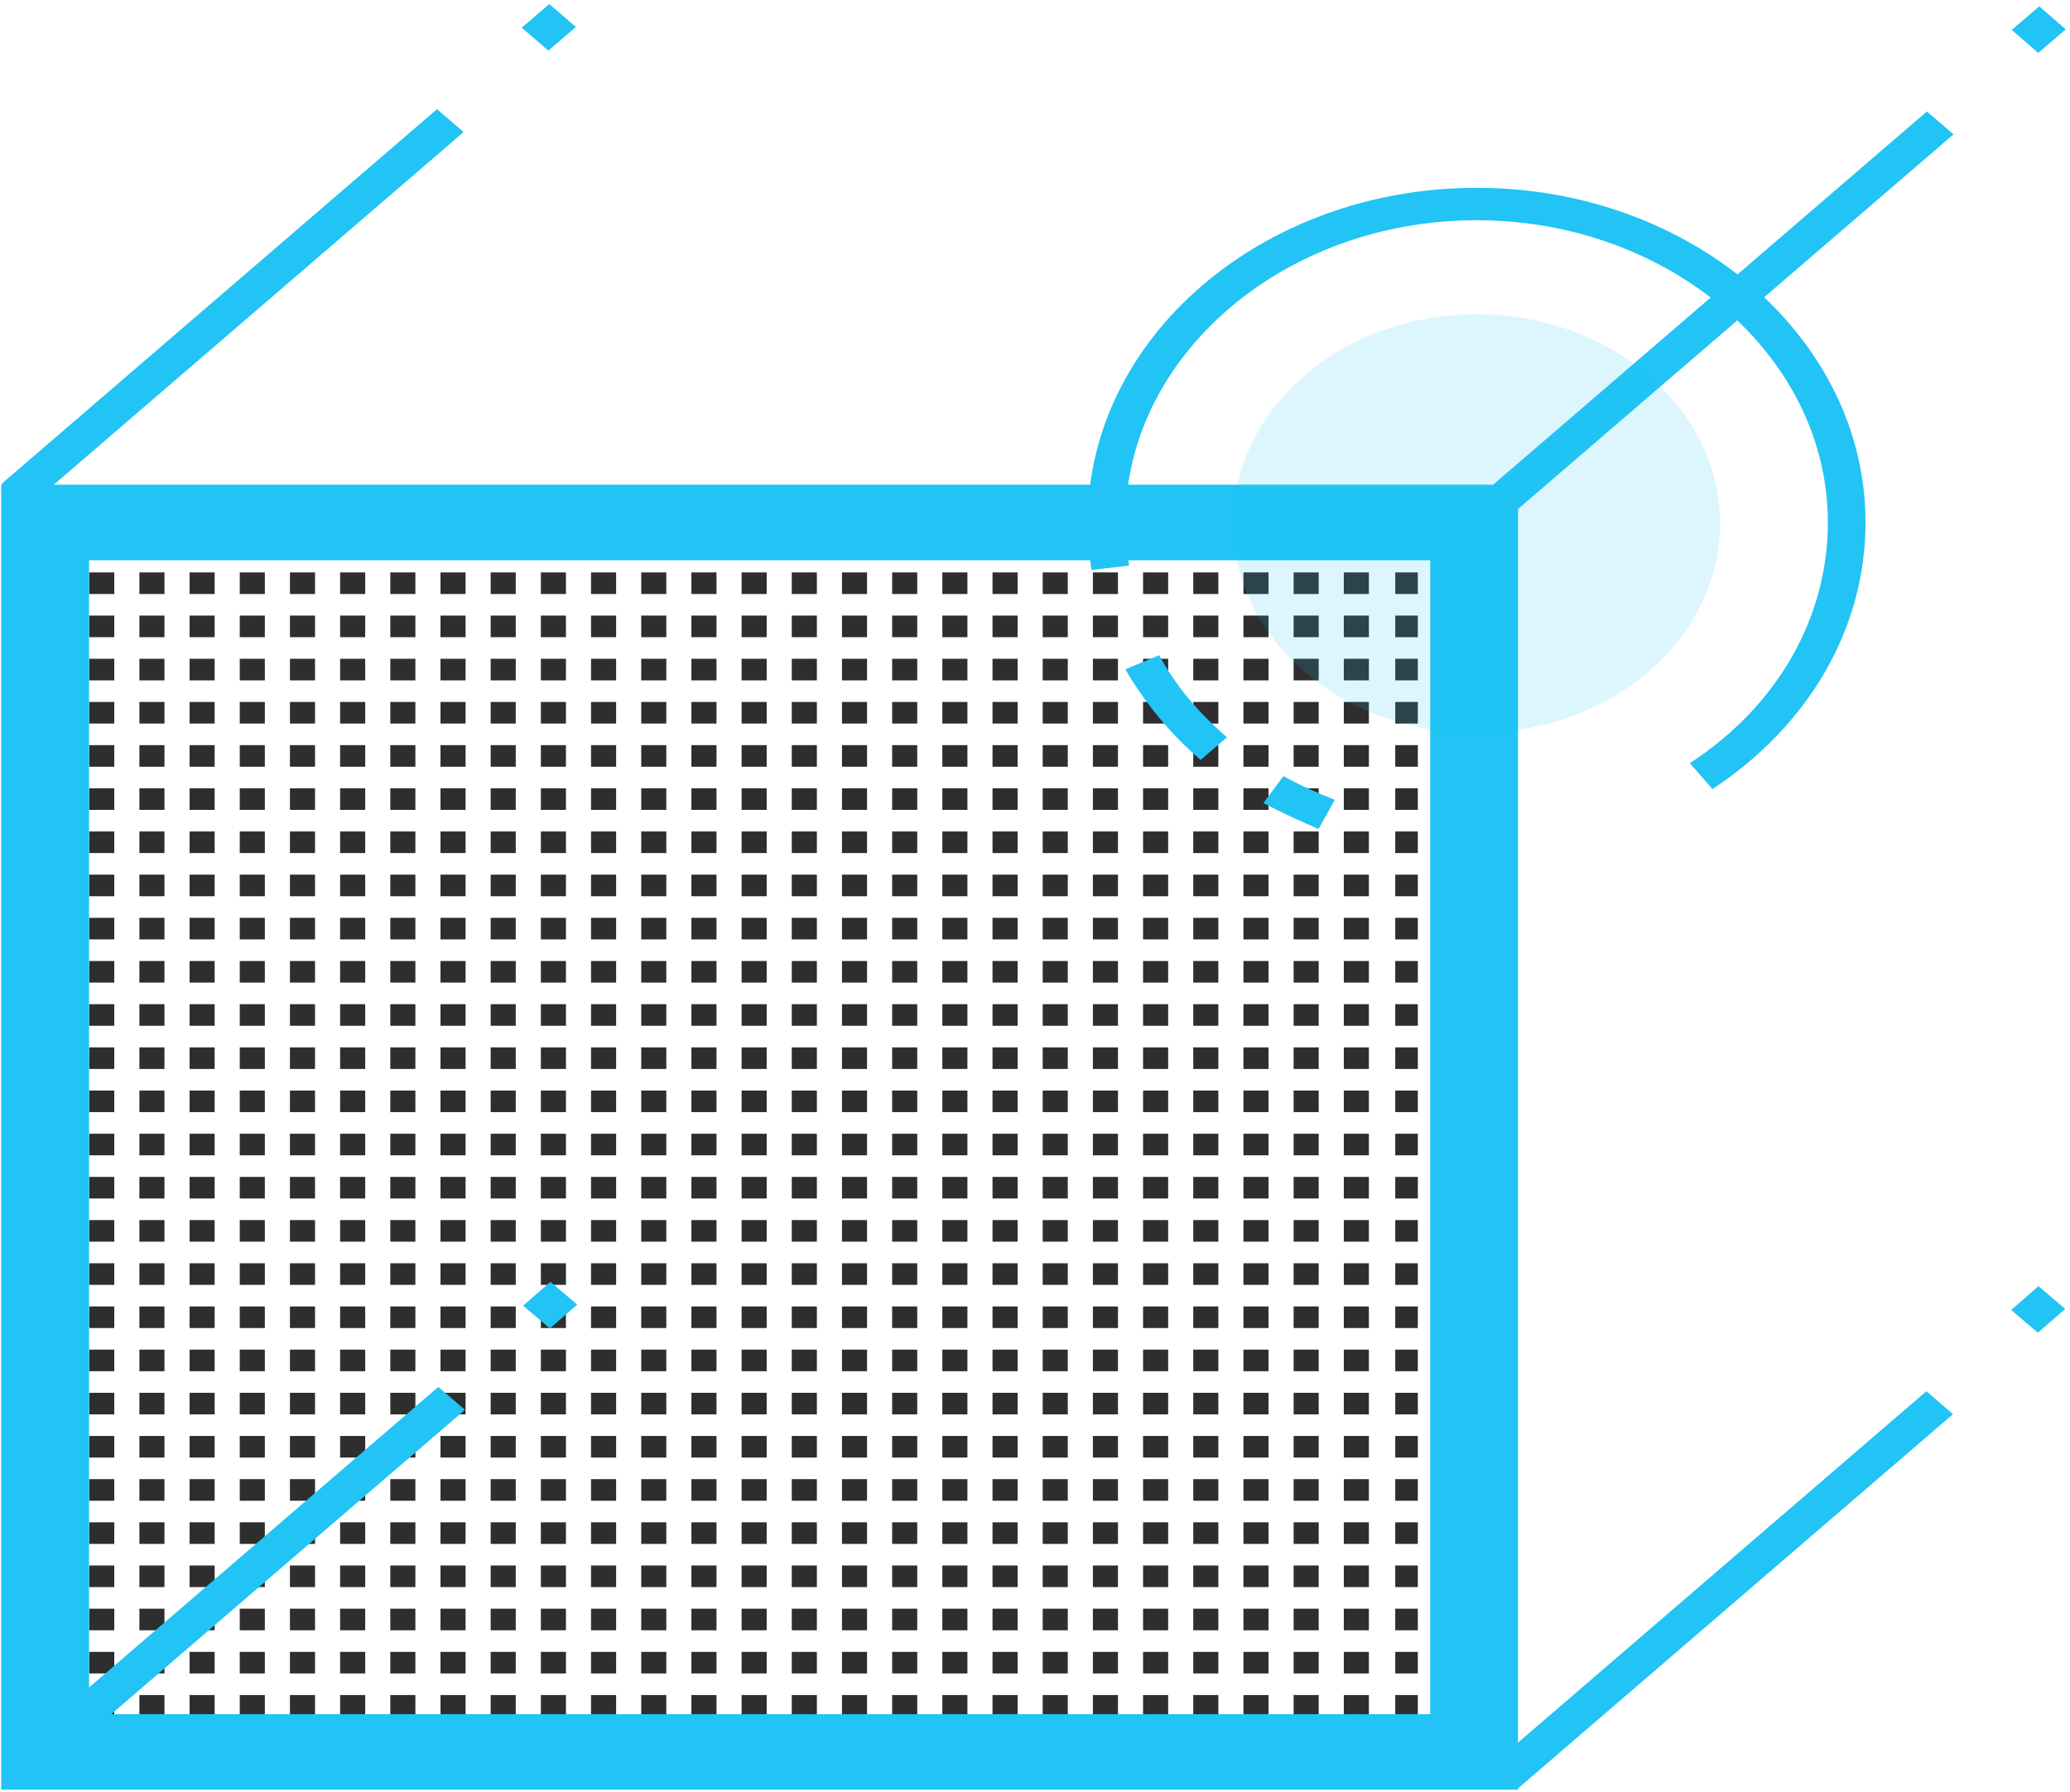
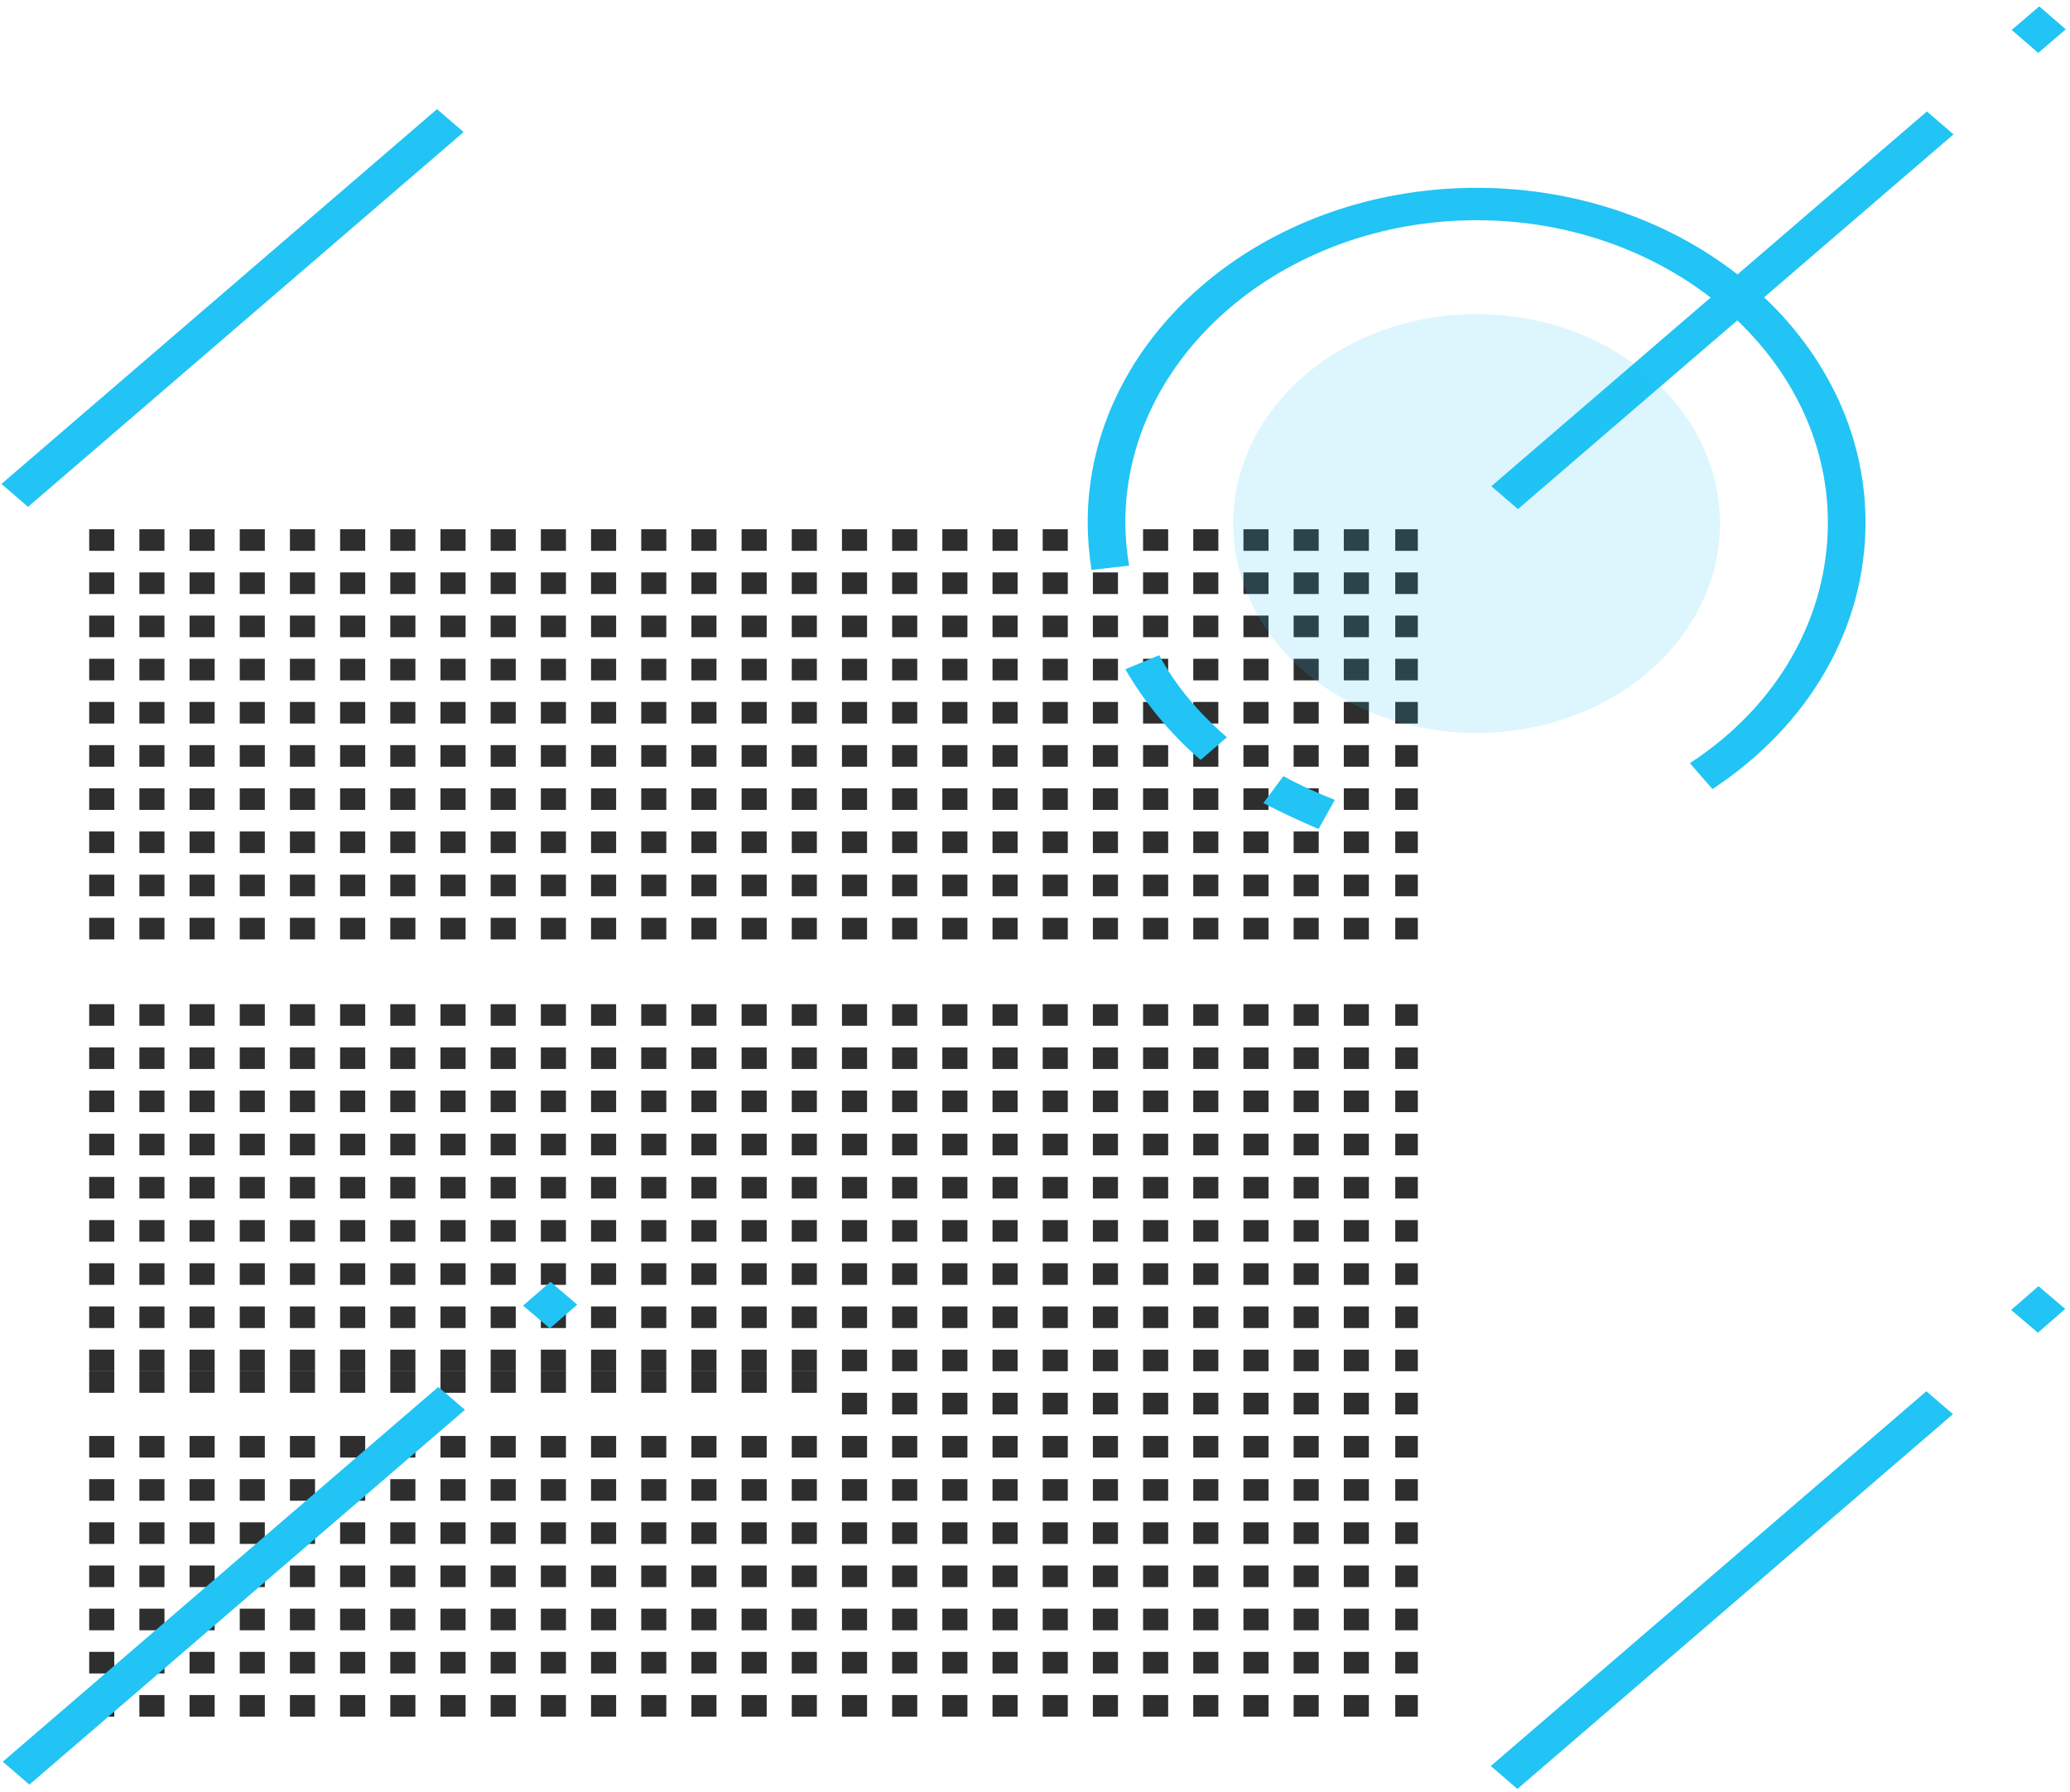
<svg xmlns="http://www.w3.org/2000/svg" fill="none" height="103" viewBox="0 0 119 103" width="119">
  <g fill="#2e2e2e">
    <path d="m81.508 31.662h-1.298v-1.241h1.298zm-2.813 0h-1.442v-1.241h1.442zm-2.885 0h-1.442v-1.241h1.442zm-2.885 0h-1.442v-1.241h1.442zm-2.885 0h-1.442v-1.241h1.442zm-2.885 0h-1.442v-1.241h1.442zm-2.885 0h-1.442v-1.241h1.442zm-2.885 0h-1.442v-1.241h1.442zm-2.885 0h-1.442v-1.241h1.442zm-2.885 0h-1.442v-1.241h1.442zm-2.885 0h-1.442v-1.241h1.442zm-2.885 0h-1.442v-1.241h1.442zm-2.885 0h-1.442v-1.241h1.442zm-2.885 0h-1.442v-1.241h1.442zm-2.885 0h-1.442v-1.241h1.442zm-2.885 0h-1.442v-1.241h1.442zm-2.885 0h-1.442v-1.241h1.442zm-2.885 0h-1.442v-1.241h1.442zm-2.885 0h-1.442v-1.241h1.442zm-2.885 0h-1.442v-1.241h1.442zm-2.885 0h-1.442v-1.241h1.442zm-2.885 0h-1.442v-1.241h1.442zm-2.885 0h-1.442v-1.241h1.442zm-2.885 0h-1.442v-1.241h1.442zm-2.885 0h-1.442v-1.241h1.442zm-2.885 0h-1.442v-1.241h1.442zm-2.885 0h-1.442v-1.241h1.442z" />
    <path d="m81.508 71.373h-1.298v-1.241h1.298zm-2.813 0h-1.442v-1.241h1.442zm-2.885 0h-1.442v-1.241h1.442zm-2.885 0h-1.442v-1.241h1.442zm-2.885 0h-1.442v-1.241h1.442zm-2.885 0h-1.442v-1.241h1.442zm-2.885 0h-1.442v-1.241h1.442zm-2.885 0h-1.442v-1.241h1.442zm-2.885 0h-1.442v-1.241h1.442zm-2.885 0h-1.442v-1.241h1.442zm-2.885 0h-1.442v-1.241h1.442zm-2.885 0h-1.442v-1.241h1.442zm-2.885 0h-1.442v-1.241h1.442zm-2.885 0h-1.442v-1.241h1.442zm-2.885 0h-1.442v-1.241h1.442zm-2.885 0h-1.442v-1.241h1.442zm-2.885 0h-1.442v-1.241h1.442zm-2.885 0h-1.442v-1.241h1.442zm-2.885 0h-1.442v-1.241h1.442zm-2.885 0h-1.442v-1.241h1.442zm-2.885 0h-1.442v-1.241h1.442zm-2.885 0h-1.442v-1.241h1.442zm-2.885 0h-1.442v-1.241h1.442zm-2.885 0h-1.442v-1.241h1.442zm-2.885 0h-1.442v-1.241h1.442zm-2.885 0h-1.442v-1.241h1.442zm-2.885 0h-1.442v-1.241h1.442z" />
    <path d="m81.508 88.746h-1.298v-1.241h1.298zm-2.813 0h-1.442v-1.241h1.442zm-2.885 0h-1.442v-1.241h1.442zm-2.885 0h-1.442v-1.241h1.442zm-2.885 0h-1.442v-1.241h1.442zm-2.885 0h-1.442v-1.241h1.442zm-2.885 0h-1.442v-1.241h1.442zm-2.885 0h-1.442v-1.241h1.442zm-2.885 0h-1.442v-1.241h1.442zm-2.885 0h-1.442v-1.241h1.442zm-2.885 0h-1.442v-1.241h1.442zm-2.885 0h-1.442v-1.241h1.442zm-2.885 0h-1.442v-1.241h1.442zm-2.885 0h-1.442v-1.241h1.442zm-2.885 0h-1.442v-1.241h1.442zm-2.885 0h-1.442v-1.241h1.442zm-2.885 0h-1.442v-1.241h1.442zm-2.885 0h-1.442v-1.241h1.442zm-2.885 0h-1.442v-1.241h1.442zm-2.885 0h-1.442v-1.241h1.442zm-2.885 0h-1.442v-1.241h1.442zm-2.885 0h-1.442v-1.241h1.442zm-2.885 0h-1.442v-1.241h1.442zm-2.885 0h-1.442v-1.241h1.442zm-2.885 0h-1.442v-1.241h1.442zm-2.885 0h-1.442v-1.241h1.442zm-2.885 0h-1.442v-1.241h1.442z" />
    <path d="m81.508 51.517h-1.298v-1.241h1.298zm-2.813 0h-1.442v-1.241h1.442zm-2.885 0h-1.442v-1.241h1.442zm-2.885 0h-1.442v-1.241h1.442zm-2.885 0h-1.442v-1.241h1.442zm-2.885 0h-1.442v-1.241h1.442zm-2.885 0h-1.442v-1.241h1.442zm-2.885 0h-1.442v-1.241h1.442zm-2.885 0h-1.442v-1.241h1.442zm-2.885 0h-1.442v-1.241h1.442zm-2.885 0h-1.442v-1.241h1.442zm-2.885 0h-1.442v-1.241h1.442zm-2.885 0h-1.442v-1.241h1.442zm-2.885 0h-1.442v-1.241h1.442zm-2.885 0h-1.442v-1.241h1.442zm-2.885 0h-1.442v-1.241h1.442zm-2.885 0h-1.442v-1.241h1.442zm-2.885 0h-1.442v-1.241h1.442zm-2.885 0h-1.442v-1.241h1.442zm-2.885 0h-1.442v-1.241h1.442zm-2.885 0h-1.442v-1.241h1.442zm-2.885 0h-1.442v-1.241h1.442zm-2.885 0h-1.442v-1.241h1.442zm-2.885 0h-1.442v-1.241h1.442zm-2.885 0h-1.442v-1.241h1.442zm-2.885 0h-1.442v-1.241h1.442zm-2.885 0h-1.442v-1.241h1.442z" />
    <path d="m81.508 41.59h-1.298v-1.241h1.298zm-2.813 0h-1.442v-1.241h1.442zm-2.885 0h-1.442v-1.241h1.442zm-2.885 0h-1.442v-1.241h1.442zm-2.885 0h-1.442v-1.241h1.442zm-2.885 0h-1.442v-1.241h1.442zm-2.885 0h-1.442v-1.241h1.442zm-2.885 0h-1.442v-1.241h1.442zm-2.885 0h-1.442v-1.241h1.442zm-2.885 0h-1.442v-1.241h1.442zm-2.885 0h-1.442v-1.241h1.442zm-2.885 0h-1.442v-1.241h1.442zm-2.885 0h-1.442v-1.241h1.442zm-2.885 0h-1.442v-1.241h1.442zm-2.885 0h-1.442v-1.241h1.442zm-2.885 0h-1.442v-1.241h1.442zm-2.885 0h-1.442v-1.241h1.442zm-2.885 0h-1.442v-1.241h1.442zm-2.885 0h-1.442v-1.241h1.442zm-2.885 0h-1.442v-1.241h1.442zm-2.885 0h-1.442v-1.241h1.442zm-2.885 0h-1.442v-1.241h1.442zm-2.885 0h-1.442v-1.241h1.442zm-2.885 0h-1.442v-1.241h1.442zm-2.885 0h-1.442v-1.241h1.442zm-2.885 0h-1.442v-1.241h1.442zm-2.885 0h-1.442v-1.241h1.442z" />
-     <path d="m81.508 81.3h-1.298v-1.241h1.298zm-2.813 0h-1.442v-1.241h1.442zm-2.885 0h-1.442v-1.241h1.442zm-2.885 0h-1.442v-1.241h1.442zm-2.885 0h-1.442v-1.241h1.442zm-2.885 0h-1.442v-1.241h1.442zm-2.885 0h-1.442v-1.241h1.442zm-2.885 0h-1.442v-1.241h1.442zm-2.885 0h-1.442v-1.241h1.442zm-2.885 0h-1.442v-1.241h1.442zm-2.885 0h-1.442v-1.241h1.442zm-2.885 0h-1.442v-1.241h1.442zm-2.885 0h-1.442v-1.241h1.442zm-2.885 0h-1.442v-1.241h1.442zm-2.885 0h-1.442v-1.241h1.442zm-2.885 0h-1.442v-1.241h1.442zm-2.885 0h-1.442v-1.241h1.442zm-2.885 0h-1.442v-1.241h1.442zm-2.885 0h-1.442v-1.241h1.442zm-2.885 0h-1.442v-1.241h1.442zm-2.885 0h-1.442v-1.241h1.442zm-2.885 0h-1.442v-1.241h1.442zm-2.885 0h-1.442v-1.241h1.442zm-2.885 0h-1.442v-1.241h1.442zm-2.885 0h-1.442v-1.241h1.442zm-2.885 0h-1.442v-1.241h1.442zm-2.885 0h-1.442v-1.241h1.442z" />
+     <path d="m81.508 81.3h-1.298v-1.241h1.298zm-2.813 0h-1.442v-1.241h1.442zm-2.885 0h-1.442v-1.241h1.442zm-2.885 0h-1.442v-1.241h1.442zm-2.885 0h-1.442v-1.241h1.442zm-2.885 0h-1.442v-1.241h1.442zm-2.885 0h-1.442v-1.241h1.442zm-2.885 0h-1.442v-1.241h1.442zm-2.885 0h-1.442v-1.241h1.442zm-2.885 0h-1.442v-1.241h1.442zm-2.885 0h-1.442v-1.241h1.442zm-2.885 0h-1.442v-1.241h1.442m-2.885 0h-1.442v-1.241h1.442zm-2.885 0h-1.442v-1.241h1.442zm-2.885 0h-1.442v-1.241h1.442zm-2.885 0h-1.442v-1.241h1.442zm-2.885 0h-1.442v-1.241h1.442zm-2.885 0h-1.442v-1.241h1.442zm-2.885 0h-1.442v-1.241h1.442zm-2.885 0h-1.442v-1.241h1.442zm-2.885 0h-1.442v-1.241h1.442zm-2.885 0h-1.442v-1.241h1.442zm-2.885 0h-1.442v-1.241h1.442zm-2.885 0h-1.442v-1.241h1.442zm-2.885 0h-1.442v-1.241h1.442zm-2.885 0h-1.442v-1.241h1.442zm-2.885 0h-1.442v-1.241h1.442z" />
    <path d="m81.508 98.674h-1.298v-1.241h1.298zm-2.813 0h-1.442v-1.241h1.442zm-2.885 0h-1.442v-1.241h1.442zm-2.885 0h-1.442v-1.241h1.442zm-2.885 0h-1.442v-1.241h1.442zm-2.885 0h-1.442v-1.241h1.442zm-2.885 0h-1.442v-1.241h1.442zm-2.885 0h-1.442v-1.241h1.442zm-2.885 0h-1.442v-1.241h1.442zm-2.885 0h-1.442v-1.241h1.442zm-2.885 0h-1.442v-1.241h1.442zm-2.885 0h-1.442v-1.241h1.442zm-2.885 0h-1.442v-1.241h1.442zm-2.885 0h-1.442v-1.241h1.442zm-2.885 0h-1.442v-1.241h1.442zm-2.885 0h-1.442v-1.241h1.442zm-2.885 0h-1.442v-1.241h1.442zm-2.885 0h-1.442v-1.241h1.442zm-2.885 0h-1.442v-1.241h1.442zm-2.885 0h-1.442v-1.241h1.442zm-2.885 0h-1.442v-1.241h1.442zm-2.885 0h-1.442v-1.241h1.442zm-2.885 0h-1.442v-1.241h1.442zm-2.885 0h-1.442v-1.241h1.442zm-2.885 0h-1.442v-1.241h1.442zm-2.885 0h-1.442v-1.241h1.442zm-2.885 0h-1.442v-1.241h1.442z" />
    <path d="m81.508 61.445h-1.298v-1.241h1.298zm-2.813 0h-1.442v-1.241h1.442zm-2.885 0h-1.442v-1.241h1.442zm-2.885 0h-1.442v-1.241h1.442zm-2.885 0h-1.442v-1.241h1.442zm-2.885 0h-1.442v-1.241h1.442zm-2.885 0h-1.442v-1.241h1.442zm-2.885 0h-1.442v-1.241h1.442zm-2.885 0h-1.442v-1.241h1.442zm-2.885 0h-1.442v-1.241h1.442zm-2.885 0h-1.442v-1.241h1.442zm-2.885 0h-1.442v-1.241h1.442zm-2.885 0h-1.442v-1.241h1.442zm-2.885 0h-1.442v-1.241h1.442zm-2.885 0h-1.442v-1.241h1.442zm-2.885 0h-1.442v-1.241h1.442zm-2.885 0h-1.442v-1.241h1.442zm-2.885 0h-1.442v-1.241h1.442zm-2.885 0h-1.442v-1.241h1.442zm-2.885 0h-1.442v-1.241h1.442zm-2.885 0h-1.442v-1.241h1.442zm-2.885 0h-1.442v-1.241h1.442zm-2.885 0h-1.442v-1.241h1.442zm-2.885 0h-1.442v-1.241h1.442zm-2.885 0h-1.442v-1.241h1.442zm-2.885 0h-1.442v-1.241h1.442zm-2.885 0h-1.442v-1.241h1.442z" />
    <path d="m81.508 36.626h-1.298v-1.241h1.298zm-2.813 0h-1.442v-1.241h1.442zm-2.885 0h-1.442v-1.241h1.442zm-2.885 0h-1.442v-1.241h1.442zm-2.885 0h-1.442v-1.241h1.442zm-2.885 0h-1.442v-1.241h1.442zm-2.885 0h-1.442v-1.241h1.442zm-2.885 0h-1.442v-1.241h1.442zm-2.885 0h-1.442v-1.241h1.442zm-2.885 0h-1.442v-1.241h1.442zm-2.885 0h-1.442v-1.241h1.442zm-2.885 0h-1.442v-1.241h1.442zm-2.885 0h-1.442v-1.241h1.442zm-2.885 0h-1.442v-1.241h1.442zm-2.885 0h-1.442v-1.241h1.442zm-2.885 0h-1.442v-1.241h1.442zm-2.885 0h-1.442v-1.241h1.442zm-2.885 0h-1.442v-1.241h1.442zm-2.885 0h-1.442v-1.241h1.442zm-2.885 0h-1.442v-1.241h1.442zm-2.885 0h-1.442v-1.241h1.442zm-2.885 0h-1.442v-1.241h1.442zm-2.885 0h-1.442v-1.241h1.442zm-2.885 0h-1.442v-1.241h1.442zm-2.885 0h-1.442v-1.241h1.442zm-2.885 0h-1.442v-1.241h1.442zm-2.885 0h-1.442v-1.241h1.442z" />
    <path d="m81.508 76.337h-1.298v-1.241h1.298zm-2.813 0h-1.442v-1.241h1.442zm-2.885 0h-1.442v-1.241h1.442zm-2.885 0h-1.442v-1.241h1.442zm-2.885 0h-1.442v-1.241h1.442zm-2.885 0h-1.442v-1.241h1.442zm-2.885 0h-1.442v-1.241h1.442zm-2.885 0h-1.442v-1.241h1.442zm-2.885 0h-1.442v-1.241h1.442zm-2.885 0h-1.442v-1.241h1.442zm-2.885 0h-1.442v-1.241h1.442zm-2.885 0h-1.442v-1.241h1.442zm-2.885 0h-1.442v-1.241h1.442zm-2.885 0h-1.442v-1.241h1.442zm-2.885 0h-1.442v-1.241h1.442zm-2.885 0h-1.442v-1.241h1.442zm-2.885 0h-1.442v-1.241h1.442zm-2.885 0h-1.442v-1.241h1.442zm-2.885 0h-1.442v-1.241h1.442zm-2.885 0h-1.442v-1.241h1.442zm-2.885 0h-1.442v-1.241h1.442zm-2.885 0h-1.442v-1.241h1.442zm-2.885 0h-1.442v-1.241h1.442zm-2.885 0h-1.442v-1.241h1.442zm-2.885 0h-1.442v-1.241h1.442zm-2.885 0h-1.442v-1.241h1.442zm-2.885 0h-1.442v-1.241h1.442z" />
    <path d="m81.508 93.71h-1.298v-1.241h1.298zm-2.813 0h-1.442v-1.241h1.442zm-2.885 0h-1.442v-1.241h1.442zm-2.885 0h-1.442v-1.241h1.442zm-2.885 0h-1.442v-1.241h1.442zm-2.885 0h-1.442v-1.241h1.442zm-2.885 0h-1.442v-1.241h1.442zm-2.885 0h-1.442v-1.241h1.442zm-2.885 0h-1.442v-1.241h1.442zm-2.885 0h-1.442v-1.241h1.442zm-2.885 0h-1.442v-1.241h1.442zm-2.885 0h-1.442v-1.241h1.442zm-2.885 0h-1.442v-1.241h1.442zm-2.885 0h-1.442v-1.241h1.442zm-2.885 0h-1.442v-1.241h1.442zm-2.885 0h-1.442v-1.241h1.442zm-2.885 0h-1.442v-1.241h1.442zm-2.885 0h-1.442v-1.241h1.442zm-2.885 0h-1.442v-1.241h1.442zm-2.885 0h-1.442v-1.241h1.442zm-2.885 0h-1.442v-1.241h1.442zm-2.885 0h-1.442v-1.241h1.442zm-2.885 0h-1.442v-1.241h1.442zm-2.885 0h-1.442v-1.241h1.442zm-2.885 0h-1.442v-1.241h1.442zm-2.885 0h-1.442v-1.241h1.442zm-2.885 0h-1.442v-1.241h1.442z" />
-     <path d="m81.508 56.481h-1.298v-1.241h1.298zm-2.813 0h-1.442v-1.241h1.442zm-2.885 0h-1.442v-1.241h1.442zm-2.885 0h-1.442v-1.241h1.442zm-2.885 0h-1.442v-1.241h1.442zm-2.885 0h-1.442v-1.241h1.442zm-2.885 0h-1.442v-1.241h1.442zm-2.885 0h-1.442v-1.241h1.442zm-2.885 0h-1.442v-1.241h1.442zm-2.885 0h-1.442v-1.241h1.442zm-2.885 0h-1.442v-1.241h1.442zm-2.885 0h-1.442v-1.241h1.442zm-2.885 0h-1.442v-1.241h1.442zm-2.885 0h-1.442v-1.241h1.442zm-2.885 0h-1.442v-1.241h1.442zm-2.885 0h-1.442v-1.241h1.442zm-2.885 0h-1.442v-1.241h1.442zm-2.885 0h-1.442v-1.241h1.442zm-2.885 0h-1.442v-1.241h1.442zm-2.885 0h-1.442v-1.241h1.442zm-2.885 0h-1.442v-1.241h1.442zm-2.885 0h-1.442v-1.241h1.442zm-2.885 0h-1.442v-1.241h1.442zm-2.885 0h-1.442v-1.241h1.442zm-2.885 0h-1.442v-1.241h1.442zm-2.885 0h-1.442v-1.241h1.442zm-2.885 0h-1.442v-1.241h1.442z" />
    <path d="m81.508 46.554h-1.298v-1.241h1.298zm-2.813 0h-1.442v-1.241h1.442zm-2.885 0h-1.442v-1.241h1.442zm-2.885 0h-1.442v-1.241h1.442zm-2.885 0h-1.442v-1.241h1.442zm-2.885 0h-1.442v-1.241h1.442zm-2.885 0h-1.442v-1.241h1.442zm-2.885 0h-1.442v-1.241h1.442zm-2.885 0h-1.442v-1.241h1.442zm-2.885 0h-1.442v-1.241h1.442zm-2.885 0h-1.442v-1.241h1.442zm-2.885 0h-1.442v-1.241h1.442zm-2.885 0h-1.442v-1.241h1.442zm-2.885 0h-1.442v-1.241h1.442zm-2.885 0h-1.442v-1.241h1.442zm-2.885 0h-1.442v-1.241h1.442zm-2.885 0h-1.442v-1.241h1.442zm-2.885 0h-1.442v-1.241h1.442zm-2.885 0h-1.442v-1.241h1.442zm-2.885 0h-1.442v-1.241h1.442zm-2.885 0h-1.442v-1.241h1.442zm-2.885 0h-1.442v-1.241h1.442zm-2.885 0h-1.442v-1.241h1.442zm-2.885 0h-1.442v-1.241h1.442zm-2.885 0h-1.442v-1.241h1.442zm-2.885 0h-1.442v-1.241h1.442zm-2.885 0h-1.442v-1.241h1.442z" />
    <path d="m81.508 66.409h-1.298v-1.241h1.298zm-2.813 0h-1.442v-1.241h1.442zm-2.885 0h-1.442v-1.241h1.442zm-2.885 0h-1.442v-1.241h1.442zm-2.885 0h-1.442v-1.241h1.442zm-2.885 0h-1.442v-1.241h1.442zm-2.885 0h-1.442v-1.241h1.442zm-2.885 0h-1.442v-1.241h1.442zm-2.885 0h-1.442v-1.241h1.442zm-2.885 0h-1.442v-1.241h1.442zm-2.885 0h-1.442v-1.241h1.442zm-2.885 0h-1.442v-1.241h1.442zm-2.885 0h-1.442v-1.241h1.442zm-2.885 0h-1.442v-1.241h1.442zm-2.885 0h-1.442v-1.241h1.442zm-2.885 0h-1.442v-1.241h1.442zm-2.885 0h-1.442v-1.241h1.442zm-2.885 0h-1.442v-1.241h1.442zm-2.885 0h-1.442v-1.241h1.442zm-2.885 0h-1.442v-1.241h1.442zm-2.885 0h-1.442v-1.241h1.442zm-2.885 0h-1.442v-1.241h1.442zm-2.885 0h-1.442v-1.241h1.442zm-2.885 0h-1.442v-1.241h1.442zm-2.885 0h-1.442v-1.241h1.442zm-2.885 0h-1.442v-1.241h1.442zm-2.885 0h-1.442v-1.241h1.442z" />
    <path d="m81.508 83.782h-1.298v-1.241h1.298zm-2.813 0h-1.442v-1.241h1.442zm-2.885 0h-1.442v-1.241h1.442zm-2.885 0h-1.442v-1.241h1.442zm-2.885 0h-1.442v-1.241h1.442zm-2.885 0h-1.442v-1.241h1.442zm-2.885 0h-1.442v-1.241h1.442zm-2.885 0h-1.442v-1.241h1.442zm-2.885 0h-1.442v-1.241h1.442zm-2.885 0h-1.442v-1.241h1.442zm-2.885 0h-1.442v-1.241h1.442zm-2.885 0h-1.442v-1.241h1.442zm-2.885 0h-1.442v-1.241h1.442zm-2.885 0h-1.442v-1.241h1.442zm-2.885 0h-1.442v-1.241h1.442zm-2.885 0h-1.442v-1.241h1.442zm-2.885 0h-1.442v-1.241h1.442zm-2.885 0h-1.442v-1.241h1.442zm-2.885 0h-1.442v-1.241h1.442zm-2.885 0h-1.442v-1.241h1.442zm-2.885 0h-1.442v-1.241h1.442zm-2.885 0h-1.442v-1.241h1.442zm-2.885 0h-1.442v-1.241h1.442zm-2.885 0h-1.442v-1.241h1.442zm-2.885 0h-1.442v-1.241h1.442zm-2.885 0h-1.442v-1.241h1.442zm-2.885 0h-1.442v-1.241h1.442z" />
    <path d="m81.508 34.144h-1.298v-1.241h1.298zm-2.813 0h-1.442v-1.241h1.442zm-2.885 0h-1.442v-1.241h1.442zm-2.885 0h-1.442v-1.241h1.442zm-2.885 0h-1.442v-1.241h1.442zm-2.885 0h-1.442v-1.241h1.442zm-2.885 0h-1.442v-1.241h1.442zm-2.885 0h-1.442v-1.241h1.442zm-2.885 0h-1.442v-1.241h1.442zm-2.885 0h-1.442v-1.241h1.442zm-2.885 0h-1.442v-1.241h1.442zm-2.885 0h-1.442v-1.241h1.442zm-2.885 0h-1.442v-1.241h1.442zm-2.885 0h-1.442v-1.241h1.442zm-2.885 0h-1.442v-1.241h1.442zm-2.885 0h-1.442v-1.241h1.442zm-2.885 0h-1.442v-1.241h1.442zm-2.885 0h-1.442v-1.241h1.442zm-2.885 0h-1.442v-1.241h1.442zm-2.885 0h-1.442v-1.241h1.442zm-2.885 0h-1.442v-1.241h1.442zm-2.885 0h-1.442v-1.241h1.442zm-2.885 0h-1.442v-1.241h1.442zm-2.885 0h-1.442v-1.241h1.442zm-2.885 0h-1.442v-1.241h1.442zm-2.885 0h-1.442v-1.241h1.442zm-2.885 0h-1.442v-1.241h1.442z" />
    <path d="m81.508 73.855h-1.298v-1.241h1.298zm-2.813 0h-1.442v-1.241h1.442zm-2.885 0h-1.442v-1.241h1.442zm-2.885 0h-1.442v-1.241h1.442zm-2.885 0h-1.442v-1.241h1.442zm-2.885 0h-1.442v-1.241h1.442zm-2.885 0h-1.442v-1.241h1.442zm-2.885 0h-1.442v-1.241h1.442zm-2.885 0h-1.442v-1.241h1.442zm-2.885 0h-1.442v-1.241h1.442zm-2.885 0h-1.442v-1.241h1.442zm-2.885 0h-1.442v-1.241h1.442zm-2.885 0h-1.442v-1.241h1.442zm-2.885 0h-1.442v-1.241h1.442zm-2.885 0h-1.442v-1.241h1.442zm-2.885 0h-1.442v-1.241h1.442zm-2.885 0h-1.442v-1.241h1.442zm-2.885 0h-1.442v-1.241h1.442zm-2.885 0h-1.442v-1.241h1.442zm-2.885 0h-1.442v-1.241h1.442zm-2.885 0h-1.442v-1.241h1.442zm-2.885 0h-1.442v-1.241h1.442zm-2.885 0h-1.442v-1.241h1.442zm-2.885 0h-1.442v-1.241h1.442zm-2.885 0h-1.442v-1.241h1.442zm-2.885 0h-1.442v-1.241h1.442zm-2.885 0h-1.442v-1.241h1.442z" />
    <path d="m81.508 91.228h-1.298v-1.241h1.298zm-2.813 0h-1.442v-1.241h1.442zm-2.885 0h-1.442v-1.241h1.442zm-2.885 0h-1.442v-1.241h1.442zm-2.885 0h-1.442v-1.241h1.442zm-2.885 0h-1.442v-1.241h1.442zm-2.885 0h-1.442v-1.241h1.442zm-2.885 0h-1.442v-1.241h1.442zm-2.885 0h-1.442v-1.241h1.442zm-2.885 0h-1.442v-1.241h1.442zm-2.885 0h-1.442v-1.241h1.442zm-2.885 0h-1.442v-1.241h1.442zm-2.885 0h-1.442v-1.241h1.442zm-2.885 0h-1.442v-1.241h1.442zm-2.885 0h-1.442v-1.241h1.442zm-2.885 0h-1.442v-1.241h1.442zm-2.885 0h-1.442v-1.241h1.442zm-2.885 0h-1.442v-1.241h1.442zm-2.885 0h-1.442v-1.241h1.442zm-2.885 0h-1.442v-1.241h1.442zm-2.885 0h-1.442v-1.241h1.442zm-2.885 0h-1.442v-1.241h1.442zm-2.885 0h-1.442v-1.241h1.442zm-2.885 0h-1.442v-1.241h1.442zm-2.885 0h-1.442v-1.241h1.442zm-2.885 0h-1.442v-1.241h1.442zm-2.885 0h-1.442v-1.241h1.442z" />
    <path d="m81.508 53.999h-1.298v-1.241h1.298zm-2.813 0h-1.442v-1.241h1.442zm-2.885 0h-1.442v-1.241h1.442zm-2.885 0h-1.442v-1.241h1.442zm-2.885 0h-1.442v-1.241h1.442zm-2.885 0h-1.442v-1.241h1.442zm-2.885 0h-1.442v-1.241h1.442zm-2.885 0h-1.442v-1.241h1.442zm-2.885 0h-1.442v-1.241h1.442zm-2.885 0h-1.442v-1.241h1.442zm-2.885 0h-1.442v-1.241h1.442zm-2.885 0h-1.442v-1.241h1.442zm-2.885 0h-1.442v-1.241h1.442zm-2.885 0h-1.442v-1.241h1.442zm-2.885 0h-1.442v-1.241h1.442zm-2.885 0h-1.442v-1.241h1.442zm-2.885 0h-1.442v-1.241h1.442zm-2.885 0h-1.442v-1.241h1.442zm-2.885 0h-1.442v-1.241h1.442zm-2.885 0h-1.442v-1.241h1.442zm-2.885 0h-1.442v-1.241h1.442zm-2.885 0h-1.442v-1.241h1.442zm-2.885 0h-1.442v-1.241h1.442zm-2.885 0h-1.442v-1.241h1.442zm-2.885 0h-1.442v-1.241h1.442zm-2.885 0h-1.442v-1.241h1.442zm-2.885 0h-1.442v-1.241h1.442z" />
    <path d="m81.508 44.072h-1.298v-1.241h1.298zm-2.813 0h-1.442v-1.241h1.442zm-2.885 0h-1.442v-1.241h1.442zm-2.885 0h-1.442v-1.241h1.442zm-2.885 0h-1.442v-1.241h1.442zm-2.885 0h-1.442v-1.241h1.442zm-2.885 0h-1.442v-1.241h1.442zm-2.885 0h-1.442v-1.241h1.442zm-2.885 0h-1.442v-1.241h1.442zm-2.885 0h-1.442v-1.241h1.442zm-2.885 0h-1.442v-1.241h1.442zm-2.885 0h-1.442v-1.241h1.442zm-2.885 0h-1.442v-1.241h1.442zm-2.885 0h-1.442v-1.241h1.442zm-2.885 0h-1.442v-1.241h1.442zm-2.885 0h-1.442v-1.241h1.442zm-2.885 0h-1.442v-1.241h1.442zm-2.885 0h-1.442v-1.241h1.442zm-2.885 0h-1.442v-1.241h1.442zm-2.885 0h-1.442v-1.241h1.442zm-2.885 0h-1.442v-1.241h1.442zm-2.885 0h-1.442v-1.241h1.442zm-2.885 0h-1.442v-1.241h1.442zm-2.885 0h-1.442v-1.241h1.442zm-2.885 0h-1.442v-1.241h1.442zm-2.885 0h-1.442v-1.241h1.442zm-2.885 0h-1.442v-1.241h1.442z" />
    <path d="m81.508 63.927h-1.298v-1.241h1.298zm-2.813 0h-1.442v-1.241h1.442zm-2.885 0h-1.442v-1.241h1.442zm-2.885 0h-1.442v-1.241h1.442zm-2.885 0h-1.442v-1.241h1.442zm-2.885 0h-1.442v-1.241h1.442zm-2.885 0h-1.442v-1.241h1.442zm-2.885 0h-1.442v-1.241h1.442zm-2.885 0h-1.442v-1.241h1.442zm-2.885 0h-1.442v-1.241h1.442zm-2.885 0h-1.442v-1.241h1.442zm-2.885 0h-1.442v-1.241h1.442zm-2.885 0h-1.442v-1.241h1.442zm-2.885 0h-1.442v-1.241h1.442zm-2.885 0h-1.442v-1.241h1.442zm-2.885 0h-1.442v-1.241h1.442zm-2.885 0h-1.442v-1.241h1.442zm-2.885 0h-1.442v-1.241h1.442zm-2.885 0h-1.442v-1.241h1.442zm-2.885 0h-1.442v-1.241h1.442zm-2.885 0h-1.442v-1.241h1.442zm-2.885 0h-1.442v-1.241h1.442zm-2.885 0h-1.442v-1.241h1.442zm-2.885 0h-1.442v-1.241h1.442zm-2.885 0h-1.442v-1.241h1.442zm-2.885 0h-1.442v-1.241h1.442zm-2.885 0h-1.442v-1.241h1.442z" />
    <path d="m81.508 39.108h-1.298v-1.241h1.298zm-2.813 0h-1.442v-1.241h1.442zm-2.885 0h-1.442v-1.241h1.442zm-2.885 0h-1.442v-1.241h1.442zm-2.885 0h-1.442v-1.241h1.442zm-2.885 0h-1.442v-1.241h1.442zm-2.885 0h-1.442v-1.241h1.442zm-2.885 0h-1.442v-1.241h1.442zm-2.885 0h-1.442v-1.241h1.442zm-2.885 0h-1.442v-1.241h1.442zm-2.885 0h-1.442v-1.241h1.442zm-2.885 0h-1.442v-1.241h1.442zm-2.885 0h-1.442v-1.241h1.442zm-2.885 0h-1.442v-1.241h1.442zm-2.885 0h-1.442v-1.241h1.442zm-2.885 0h-1.442v-1.241h1.442zm-2.885 0h-1.442v-1.241h1.442zm-2.885 0h-1.442v-1.241h1.442zm-2.885 0h-1.442v-1.241h1.442zm-2.885 0h-1.442v-1.241h1.442zm-2.885 0h-1.442v-1.241h1.442zm-2.885 0h-1.442v-1.241h1.442zm-2.885 0h-1.442v-1.241h1.442zm-2.885 0h-1.442v-1.241h1.442zm-2.885 0h-1.442v-1.241h1.442zm-2.885 0h-1.442v-1.241h1.442zm-2.885 0h-1.442v-1.241h1.442z" />
    <path d="m81.508 78.819h-1.298v-1.241h1.298zm-2.813 0h-1.442v-1.241h1.442zm-2.885 0h-1.442v-1.241h1.442zm-2.885 0h-1.442v-1.241h1.442zm-2.885 0h-1.442v-1.241h1.442zm-2.885 0h-1.442v-1.241h1.442zm-2.885 0h-1.442v-1.241h1.442zm-2.885 0h-1.442v-1.241h1.442zm-2.885 0h-1.442v-1.241h1.442zm-2.885 0h-1.442v-1.241h1.442zm-2.885 0h-1.442v-1.241h1.442zm-2.885 0h-1.442v-1.241h1.442zm-2.885 0h-1.442v-1.241h1.442zm-2.885 0h-1.442v-1.241h1.442zm-2.885 0h-1.442v-1.241h1.442zm-2.885 0h-1.442v-1.241h1.442zm-2.885 0h-1.442v-1.241h1.442zm-2.885 0h-1.442v-1.241h1.442zm-2.885 0h-1.442v-1.241h1.442zm-2.885 0h-1.442v-1.241h1.442zm-2.885 0h-1.442v-1.241h1.442zm-2.885 0h-1.442v-1.241h1.442zm-2.885 0h-1.442v-1.241h1.442zm-2.885 0h-1.442v-1.241h1.442zm-2.885 0h-1.442v-1.241h1.442zm-2.885 0h-1.442v-1.241h1.442zm-2.885 0h-1.442v-1.241h1.442z" />
    <path d="m81.508 96.192h-1.298v-1.241h1.298zm-2.813 0h-1.442v-1.241h1.442zm-2.885 0h-1.442v-1.241h1.442zm-2.885 0h-1.442v-1.241h1.442zm-2.885 0h-1.442v-1.241h1.442zm-2.885 0h-1.442v-1.241h1.442zm-2.885 0h-1.442v-1.241h1.442zm-2.885 0h-1.442v-1.241h1.442zm-2.885 0h-1.442v-1.241h1.442zm-2.885 0h-1.442v-1.241h1.442zm-2.885 0h-1.442v-1.241h1.442zm-2.885 0h-1.442v-1.241h1.442zm-2.885 0h-1.442v-1.241h1.442zm-2.885 0h-1.442v-1.241h1.442zm-2.885 0h-1.442v-1.241h1.442zm-2.885 0h-1.442v-1.241h1.442zm-2.885 0h-1.442v-1.241h1.442zm-2.885 0h-1.442v-1.241h1.442zm-2.885 0h-1.442v-1.241h1.442zm-2.885 0h-1.442v-1.241h1.442zm-2.885 0h-1.442v-1.241h1.442zm-2.885 0h-1.442v-1.241h1.442zm-2.885 0h-1.442v-1.241h1.442zm-2.885 0h-1.442v-1.241h1.442zm-2.885 0h-1.442v-1.241h1.442zm-2.885 0h-1.442v-1.241h1.442zm-2.885 0h-1.442v-1.241h1.442z" />
    <path d="m81.508 58.963h-1.298v-1.241h1.298zm-2.813 0h-1.442v-1.241h1.442zm-2.885 0h-1.442v-1.241h1.442zm-2.885 0h-1.442v-1.241h1.442zm-2.885 0h-1.442v-1.241h1.442zm-2.885 0h-1.442v-1.241h1.442zm-2.885 0h-1.442v-1.241h1.442zm-2.885 0h-1.442v-1.241h1.442zm-2.885 0h-1.442v-1.241h1.442zm-2.885 0h-1.442v-1.241h1.442zm-2.885 0h-1.442v-1.241h1.442zm-2.885 0h-1.442v-1.241h1.442zm-2.885 0h-1.442v-1.241h1.442zm-2.885 0h-1.442v-1.241h1.442zm-2.885 0h-1.442v-1.241h1.442zm-2.885 0h-1.442v-1.241h1.442zm-2.885 0h-1.442v-1.241h1.442zm-2.885 0h-1.442v-1.241h1.442zm-2.885 0h-1.442v-1.241h1.442zm-2.885 0h-1.442v-1.241h1.442zm-2.885 0h-1.442v-1.241h1.442zm-2.885 0h-1.442v-1.241h1.442zm-2.885 0h-1.442v-1.241h1.442zm-2.885 0h-1.442v-1.241h1.442zm-2.885 0h-1.442v-1.241h1.442zm-2.885 0h-1.442v-1.241h1.442zm-2.885 0h-1.442v-1.241h1.442z" />
    <path d="m81.508 49.035h-1.298v-1.241h1.298zm-2.813 0h-1.442v-1.241h1.442zm-2.885 0h-1.442v-1.241h1.442zm-2.885 0h-1.442v-1.241h1.442zm-2.885 0h-1.442v-1.241h1.442zm-2.885 0h-1.442v-1.241h1.442zm-2.885 0h-1.442v-1.241h1.442zm-2.885 0h-1.442v-1.241h1.442zm-2.885 0h-1.442v-1.241h1.442zm-2.885 0h-1.442v-1.241h1.442zm-2.885 0h-1.442v-1.241h1.442zm-2.885 0h-1.442v-1.241h1.442zm-2.885 0h-1.442v-1.241h1.442zm-2.885 0h-1.442v-1.241h1.442zm-2.885 0h-1.442v-1.241h1.442zm-2.885 0h-1.442v-1.241h1.442zm-2.885 0h-1.442v-1.241h1.442zm-2.885 0h-1.442v-1.241h1.442zm-2.885 0h-1.442v-1.241h1.442zm-2.885 0h-1.442v-1.241h1.442zm-2.885 0h-1.442v-1.241h1.442zm-2.885 0h-1.442v-1.241h1.442zm-2.885 0h-1.442v-1.241h1.442zm-2.885 0h-1.442v-1.241h1.442zm-2.885 0h-1.442v-1.241h1.442zm-2.885 0h-1.442v-1.241h1.442zm-2.885 0h-1.442v-1.241h1.442z" />
    <path d="m81.508 68.891h-1.298v-1.241h1.298zm-2.813 0h-1.442v-1.241h1.442zm-2.885 0h-1.442v-1.241h1.442zm-2.885 0h-1.442v-1.241h1.442zm-2.885 0h-1.442v-1.241h1.442zm-2.885 0h-1.442v-1.241h1.442zm-2.885 0h-1.442v-1.241h1.442zm-2.885 0h-1.442v-1.241h1.442zm-2.885 0h-1.442v-1.241h1.442zm-2.885 0h-1.442v-1.241h1.442zm-2.885 0h-1.442v-1.241h1.442zm-2.885 0h-1.442v-1.241h1.442zm-2.885 0h-1.442v-1.241h1.442zm-2.885 0h-1.442v-1.241h1.442zm-2.885 0h-1.442v-1.241h1.442zm-2.885 0h-1.442v-1.241h1.442zm-2.885 0h-1.442v-1.241h1.442zm-2.885 0h-1.442v-1.241h1.442zm-2.885 0h-1.442v-1.241h1.442zm-2.885 0h-1.442v-1.241h1.442zm-2.885 0h-1.442v-1.241h1.442zm-2.885 0h-1.442v-1.241h1.442zm-2.885 0h-1.442v-1.241h1.442zm-2.885 0h-1.442v-1.241h1.442zm-2.885 0h-1.442v-1.241h1.442zm-2.885 0h-1.442v-1.241h1.442zm-2.885 0h-1.442v-1.241h1.442z" />
    <path d="m81.508 86.264h-1.298v-1.241h1.298zm-2.813 0h-1.442v-1.241h1.442zm-2.885 0h-1.442v-1.241h1.442zm-2.885 0h-1.442v-1.241h1.442zm-2.885 0h-1.442v-1.241h1.442zm-2.885 0h-1.442v-1.241h1.442zm-2.885 0h-1.442v-1.241h1.442zm-2.885 0h-1.442v-1.241h1.442zm-2.885 0h-1.442v-1.241h1.442zm-2.885 0h-1.442v-1.241h1.442zm-2.885 0h-1.442v-1.241h1.442zm-2.885 0h-1.442v-1.241h1.442zm-2.885 0h-1.442v-1.241h1.442zm-2.885 0h-1.442v-1.241h1.442zm-2.885 0h-1.442v-1.241h1.442zm-2.885 0h-1.442v-1.241h1.442zm-2.885 0h-1.442v-1.241h1.442zm-2.885 0h-1.442v-1.241h1.442zm-2.885 0h-1.442v-1.241h1.442zm-2.885 0h-1.442v-1.241h1.442zm-2.885 0h-1.442v-1.241h1.442zm-2.885 0h-1.442v-1.241h1.442zm-2.885 0h-1.442v-1.241h1.442zm-2.885 0h-1.442v-1.241h1.442zm-2.885 0h-1.442v-1.241h1.442zm-2.885 0h-1.442v-1.241h1.442zm-2.885 0h-1.442v-1.241h1.442z" />
  </g>
-   <path d="m87.267 102.876h-87.195v-75.016h87.195zm-82.146-4.343h77.098v-66.329h-77.098z" fill="#21c4f4" />
  <path d="m25.122 6.275-25.039 21.542 1.53 1.316 25.039-21.542z" fill="#21c4f4" />
-   <path d="m31.576.234-1.581 1.36 1.53 1.316 1.581-1.36z" fill="#21c4f4" />
  <path d="m110.773 6.407-25.04 21.542 1.53 1.316 25.04-21.542z" fill="#21c4f4" />
  <path d="m117.232.365-1.585 1.356 1.526 1.32 1.585-1.356z" fill="#21c4f4" />
  <path d="m110.742 79.971-25.039 21.542 1.53 1.316 25.04-21.542z" fill="#21c4f4" />
  <path d="m117.188 73.93-1.572 1.368 1.538 1.309 1.572-1.368z" fill="#21c4f4" />
  <path d="m25.198 79.723-25.039 21.542 1.53 1.317 25.039-21.543z" fill="#21c4f4" />
  <path d="m31.644 73.682-1.572 1.368 1.538 1.309 1.572-1.368z" fill="#21c4f4" />
  <path d="m84.887 42.131c7.727 0 13.992-5.389 13.992-12.037 0-6.648-6.264-12.037-13.992-12.037s-13.992 5.389-13.992 12.037c0 6.648 6.264 12.037 13.992 12.037z" fill="#21c4f4" opacity=".15" />
  <path d="m98.445 45.357-1.298-1.489c5.049-3.289 7.934-8.377 7.934-13.837 0-9.555-9.088-17.373-20.194-17.373-11.107 0-20.194 7.818-20.194 17.373 0 .745.072 1.613.216 2.482l-2.164.248c-.144-.993-.216-1.861-.216-2.73 0-10.61 10.025-19.235 22.358-19.235 12.333 0 22.357 8.625 22.357 19.235 0 6.081-3.245 11.665-8.799 15.326z" fill="#21c4f4" />
  <path d="m69.02 43.682c-1.803-1.551-3.245-3.351-4.327-5.212l1.947-.807c.938 1.737 2.236 3.289 3.894 4.716z" fill="#21c4f4" />
  <path d="m75.799 47.653c-1.01-.434-2.091-.931-3.173-1.489l1.154-1.551c1.01.558 2.019.993 2.957 1.365z" fill="#21c4f4" />
</svg>